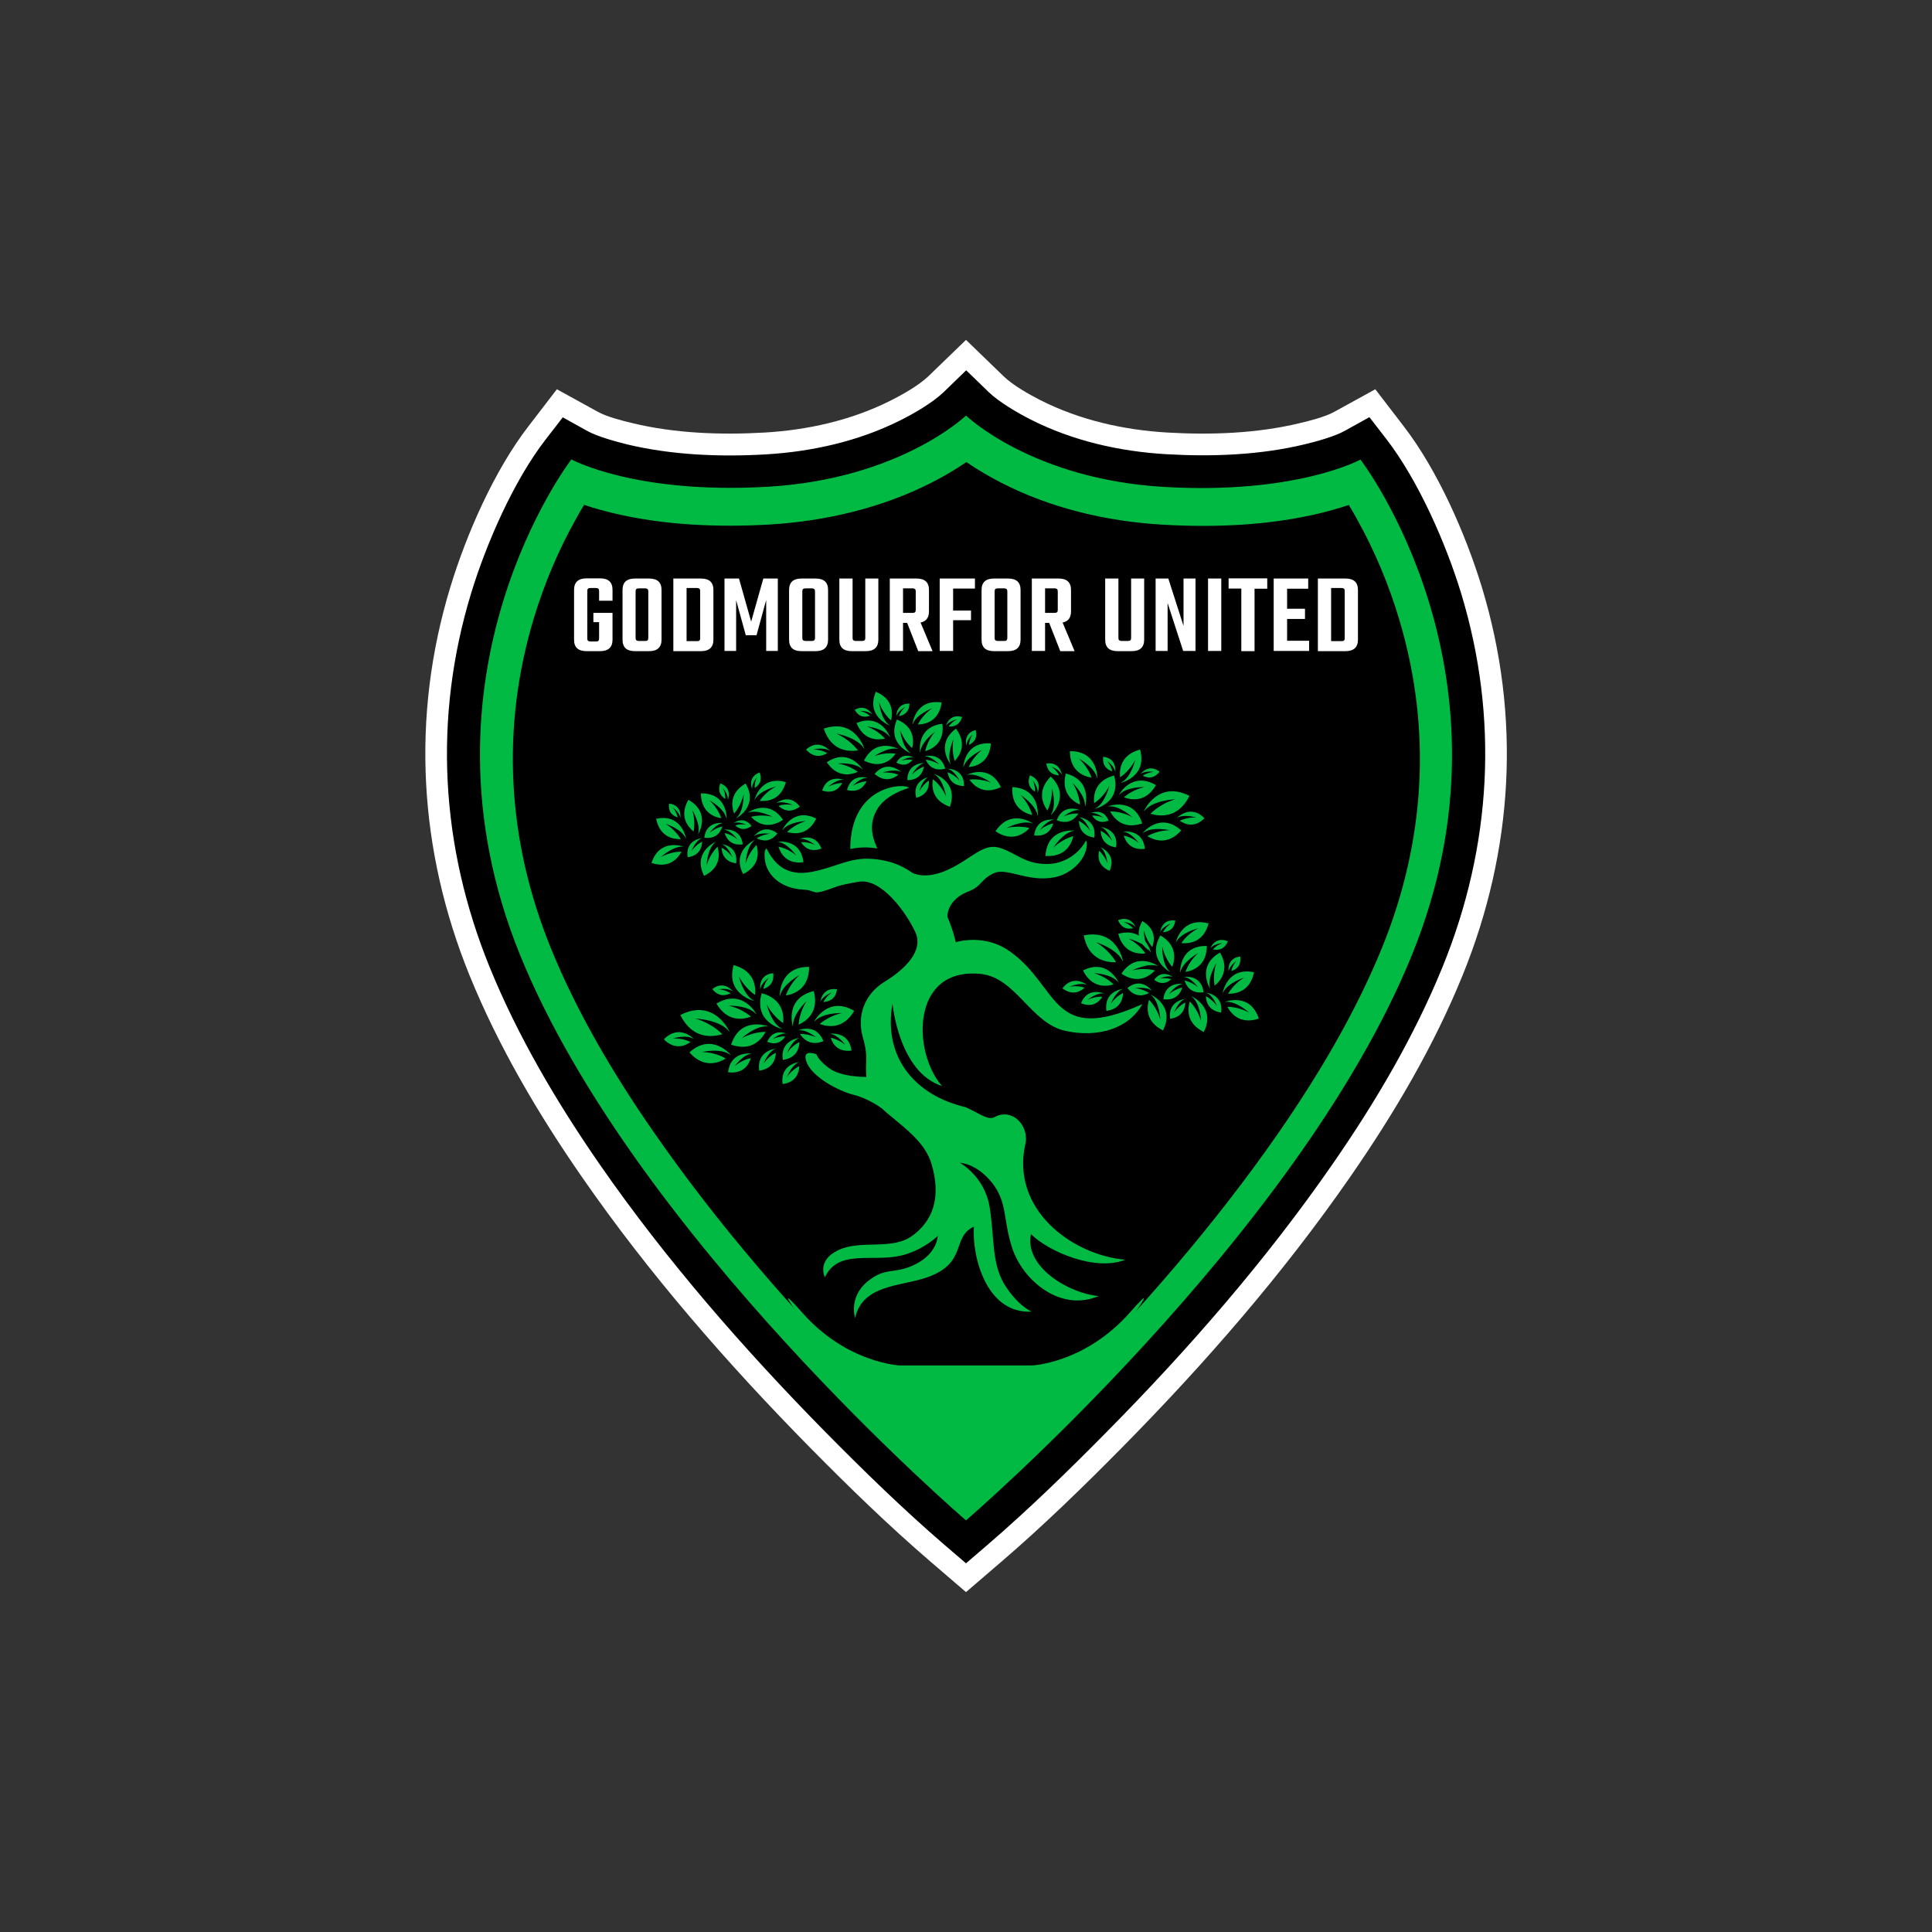
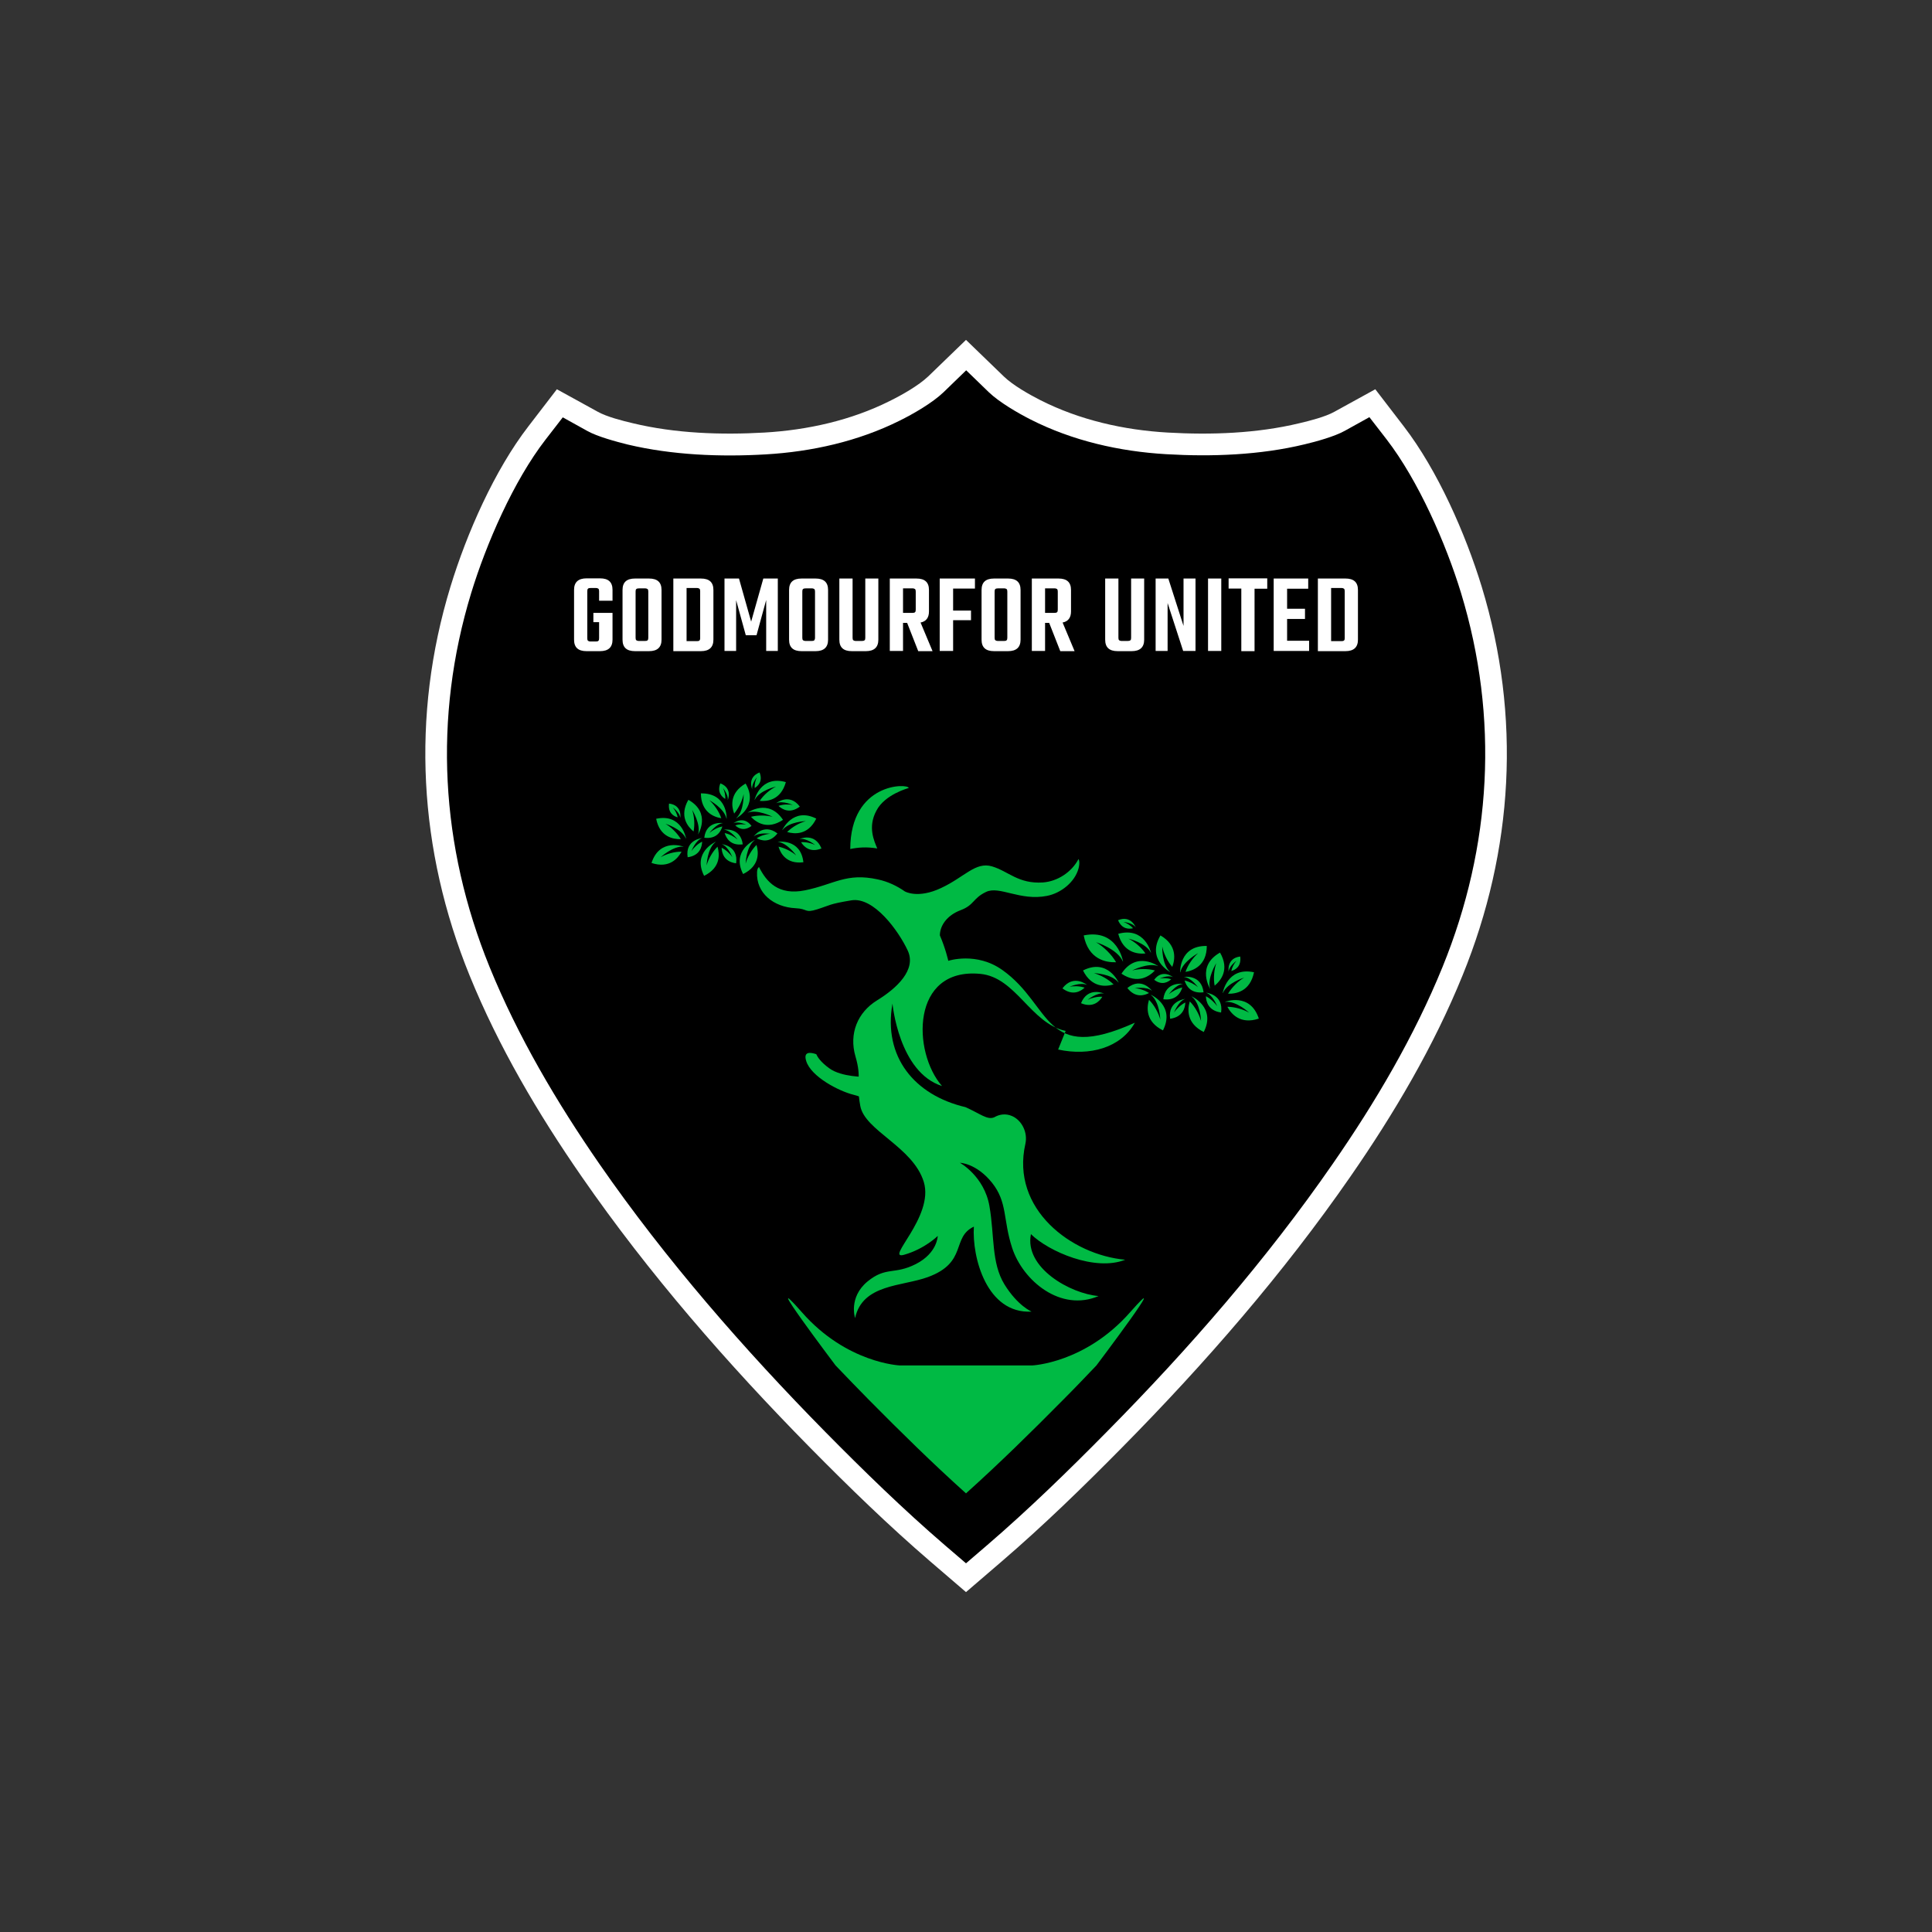
<svg xmlns="http://www.w3.org/2000/svg" xml:space="preserve" id="Layer_1" x="0" y="0" style="enable-background:new 0 0 1080 1080" version="1.0" viewBox="0 0 1080 1080">
  <rect x="0" y="0" width="1080" height="1080" fill="#333333" stroke="none" />
  <style>.st0{fill:#fff}.st0,.st1,.st2{fill-rule:evenodd;clip-rule:evenodd}.st2{fill:#00ba44}</style>
  <path d="M561.2 210.5c5.1 4.9 14.1 10 20.4 13.2 21.9 11.1 46.6 16.7 71.1 18.1 24.3 1.4 49.9.5 73.6-5.2 5.6-1.3 14.6-3.6 19.6-6.4l22.9-12.6 15.9 20.7c19 24.7 34.5 60 43.6 89.7 22.1 72.5 17.8 147.2-10.7 217.2-16.1 39.7-38.3 77.3-62.7 112.5-37.6 54.3-81.4 104.6-127.7 151.5-21.7 22-43.9 43.6-67.3 63.7L540 890l-19.8-17c-23.4-20.1-45.7-41.8-67.3-63.7-46.3-47-90.2-97.3-127.7-151.5-24.4-35.2-46.5-72.7-62.7-112.5-28.5-70.1-32.8-144.9-10.7-217.3 9.1-29.8 24.6-65.1 43.6-89.7l15.9-20.7 22.9 12.6c5 2.8 14 5.1 19.6 6.4 23.7 5.7 49.3 6.6 73.6 5.2 24-1.4 48.3-6.8 69.9-17.6 6.9-3.4 16.1-8.6 21.6-13.8L540 190l21.2 20.5z" class="st0" />
  <path d="M552.7 219.2c5.8 5.6 16.3 11.7 23.4 15.3 23.4 11.9 49.8 17.9 75.9 19.4 25.4 1.5 52.4.5 77.2-5.5 6.4-1.5 16.9-4.4 22.6-7.6l13.7-7.6 9.6 12.4c17.8 23.1 33.2 58.3 41.6 85.8 21.3 69.9 17.2 141.5-10.3 209.1-15.8 38.8-37.6 75.8-61.4 110.1-37 53.5-80.7 103.7-126.4 149.9-21.2 21.5-43.7 43.4-66.6 63.1l-12 10.3-11.9-10.2c-22.9-19.7-45.4-41.6-66.6-63.1-45.6-46.3-89.4-96.5-126.4-149.9-23.8-34.4-45.6-71.3-61.4-110.1-27.5-67.6-31.6-139.3-10.3-209.1 8.4-27.5 23.7-62.7 41.6-85.8l9.6-12.4 13.7 7.6c5.7 3.2 16.2 6 22.6 7.6 24.8 5.9 51.8 7 77.2 5.5 25.7-1.5 51.6-7.3 74.7-18.8 7.7-3.8 18.3-9.9 24.6-15.9l12.7-12.3 12.6 12.2z" class="st1" />
-   <path d="M540 232.3s-36.8 35.5-110.9 39.8c-74.1 4.3-109.7-15.3-109.7-15.3s-92.4 120.1-28.7 277C354.4 690.6 540 849.9 540 849.9s185.6-159.3 249.3-316.1C853 377 760.5 256.9 760.5 256.9s-35.5 19.6-109.7 15.3c-74-4.3-110.8-39.9-110.8-39.9z" class="st2" />
  <path d="M540.2 258.3c-6.4 4.4-13.4 8.4-19.5 11.5-27.9 14.2-59.2 21.5-90.3 23.4-29 1.7-59.4.4-87.8-6.4-4.9-1.2-10.6-2.7-16.1-4.6-1.6 2.7-3.2 5.4-4.6 8-9.7 17.3-17.5 35.8-23.3 54.8-18.8 61.8-15.1 124.8 9.2 184.7 14.7 36.3 35.3 71 57.6 103.1 35.8 51.7 78.2 100.3 122.3 145 16.8 17 34.5 34.4 52.5 50.5 18-16.2 35.7-33.5 52.5-50.5 44.1-44.8 86.5-93.3 122.3-145 22.2-32.1 42.8-66.8 57.6-103.1 24.2-59.6 28-122.4 9.4-184-5.7-19-13.5-37.6-23.1-54.9-1.5-2.8-3.2-5.7-4.9-8.5-5.5 1.8-11.2 3.4-16.1 4.6-28.3 6.8-58.8 8.1-87.8 6.4-31.2-1.8-62.4-9.1-90.3-23.4-6.2-3.2-13.2-7.2-19.6-11.6z" class="st1" />
  <path d="M503.1 763.3h73.8s29.7-1.2 54.8-29.7c25.1-28.5-18.8 29.7-18.8 29.7-6.2 6.5-12.4 13-18.7 19.3-17.4 17.6-35.6 35.5-54.2 52.2-18.6-16.7-36.8-34.6-54.2-52.2-6.3-6.4-12.5-12.8-18.7-19.3 0 0-43.9-58.2-18.8-29.7 25 28.5 54.8 29.7 54.8 29.7z" class="st2" />
-   <path d="M595.7 576.3c-19.6-4.2-27.7-30-47.7-31.9-38.9-3.7-38 43.8-21.4 62.7-24.2-7.7-27.7-46.1-27.7-46.1-5.3 29.8 12.3 51.2 40.8 57.9 8.1 3.6 12.2 7.3 16 5.7l1.2-.6c1.7-.8 5.1-1.8 8.9-.1 5.4 2.4 8.8 9.1 7.4 15.5-8.3 36.5 25.8 62.1 55.8 64.8-16.7 6.7-42.7-4.5-52.7-14.3-3.8 18.8 22.1 33.3 37.8 34.6-21.2 9.1-42.3-8.6-48.3-26.9-5.2-15.9-2.5-25.5-11.3-36.5-8.8-10.9-17.9-11.1-17.9-11.1s13.6 7.5 16.5 24.2c2.9 16.7 1 31.7 8.4 43.8 7.5 12.1 15.2 15.2 15.2 15.2-25.2 1.4-33.4-30.5-32.3-47.5-12.7 6-3.3 20-25.7 28.2-14.5 5.3-36.5 3.8-40.7 22.9 0 0-3.8-11.5 6.9-20.4 10.5-8.6 14.9-3.6 27.1-9.8 12.1-6.2 12.2-15.7 12.2-15.7s-7.2 7.2-18.7 10.5c-16.9 4.9-36.6-3.9-44.4 12.6 0 0-4.8-9.4 7.6-15.2 12.4-5.9 29.7.2 41-7.8s16.9-21.1 10.9-40.7c-6-19.6-33-28.6-35.5-42.5-2.5-13.8 1-15-2.7-27.7s1.2-24.6 12.1-31.3c10.9-6.7 22.2-17.1 17.1-27.9-5.1-10.9-18.9-30.1-31.5-28-12.7 2.1-11.7 2.7-19 5-7.3 2.3-5.1-.3-12.2-.6-12.2-.6-22.1-8.4-21.5-20.2.1-2.4 1.1-2.8 1.1-2.8 4.2 8.3 10.8 16 25.7 13 16.3-3.3 23-10 40.7-6.1 5.7 1.2 10.8 3.7 15.1 6.7 0 0 7.2 4.3 20.3-1.9 13.1-6.1 19.2-14.8 28.4-12.1 9.2 2.7 14.7 9.9 28.5 9 8.2-.6 16.1-5.8 19.9-13.1 0 0 1 1.5 0 5.3-2.1 7.7-9.9 13.8-17.6 15.3-15.1 3-26.6-5.8-34.1-2.2-7.5 3.6-6.5 7.3-14.2 10.2-7.7 2.9-11.6 8.7-11.6 14.1 3.2 7.4 4.7 14.2 4.7 14.2s15.8-5.2 30.3 5.2c27.9 19.8 22.6 52.6 74 29.4-7.9 14.1-25.3 18.8-42.9 15zM508 440.5c-.4-2.7-32.6-3.1-32.7 34.1 4.4-.9 9.1-1.3 15.1-.3-1.8-4.3-5.4-12-.5-21.1 4.7-9.2 18.1-12.7 18.1-12.7z" class="st2" />
+   <path d="M595.7 576.3c-19.6-4.2-27.7-30-47.7-31.9-38.9-3.7-38 43.8-21.4 62.7-24.2-7.7-27.7-46.1-27.7-46.1-5.3 29.8 12.3 51.2 40.8 57.9 8.1 3.6 12.2 7.3 16 5.7l1.2-.6c1.7-.8 5.1-1.8 8.9-.1 5.4 2.4 8.8 9.1 7.4 15.5-8.3 36.5 25.8 62.1 55.8 64.8-16.7 6.7-42.7-4.5-52.7-14.3-3.8 18.8 22.1 33.3 37.8 34.6-21.2 9.1-42.3-8.6-48.3-26.9-5.2-15.9-2.5-25.5-11.3-36.5-8.8-10.9-17.9-11.1-17.9-11.1s13.6 7.5 16.5 24.2c2.9 16.7 1 31.7 8.4 43.8 7.5 12.1 15.2 15.2 15.2 15.2-25.2 1.4-33.4-30.5-32.3-47.5-12.7 6-3.3 20-25.7 28.2-14.5 5.3-36.5 3.8-40.7 22.9 0 0-3.8-11.5 6.9-20.4 10.5-8.6 14.9-3.6 27.1-9.8 12.1-6.2 12.2-15.7 12.2-15.7s-7.2 7.2-18.7 10.5s16.9-21.1 10.9-40.7c-6-19.6-33-28.6-35.5-42.5-2.5-13.8 1-15-2.7-27.7s1.2-24.6 12.1-31.3c10.9-6.7 22.2-17.1 17.1-27.9-5.1-10.9-18.9-30.1-31.5-28-12.7 2.1-11.7 2.7-19 5-7.3 2.3-5.1-.3-12.2-.6-12.2-.6-22.1-8.4-21.5-20.2.1-2.4 1.1-2.8 1.1-2.8 4.2 8.3 10.8 16 25.7 13 16.3-3.3 23-10 40.7-6.1 5.7 1.2 10.8 3.7 15.1 6.7 0 0 7.2 4.3 20.3-1.9 13.1-6.1 19.2-14.8 28.4-12.1 9.2 2.7 14.7 9.9 28.5 9 8.2-.6 16.1-5.8 19.9-13.1 0 0 1 1.5 0 5.3-2.1 7.7-9.9 13.8-17.6 15.3-15.1 3-26.6-5.8-34.1-2.2-7.5 3.6-6.5 7.3-14.2 10.2-7.7 2.9-11.6 8.7-11.6 14.1 3.2 7.4 4.7 14.2 4.7 14.2s15.8-5.2 30.3 5.2c27.9 19.8 22.6 52.6 74 29.4-7.9 14.1-25.3 18.8-42.9 15zM508 440.5c-.4-2.7-32.6-3.1-32.7 34.1 4.4-.9 9.1-1.3 15.1-.3-1.8-4.3-5.4-12-.5-21.1 4.7-9.2 18.1-12.7 18.1-12.7z" class="st2" />
  <path d="M484.2 602h.7c17.9.2 7.9 17.5 7.9 17.5s-7.2-5.4-15.6-7.5c-8.5-2.1-23.8-10.2-26.5-18.8-1.8-5.6 2.4-5 5.6-3.9.6 1.4 2.4 4.4 7.3 7.9 6.8 5 20.2 4.8 20.6 4.8z" class="st2" />
  <path d="M342.4 335.8h-7.5v-5.3c0-.7-.1-1.1-.4-1.4-.3-.2-.7-.4-1.4-.4h-3c-.7 0-1.2.1-1.4.4-.3.2-.4.7-.4 1.4v26.3c0 .7.1 1.1.4 1.4.3.2.7.4 1.4.4h3c.7 0 1.2-.1 1.4-.4.3-.2.4-.7.4-1.4v-9h-3.2v-5.2h10.7v15c0 4.2-2.3 6.4-7 6.4h-7.5c-4.7 0-7-2.1-7-6.4v-27.9c0-4.2 2.3-6.4 7-6.4h7.5c4.7 0 7 2.1 7 6.4v6.1zm12.6-12.4h7.8c4.7 0 7 2.1 7 6.4v27.8c0 4.2-2.3 6.4-7 6.4H355c-4.7 0-7-2.1-7-6.4v-27.8c0-4.3 2.3-6.4 7-6.4zm7.4 33.1v-25.8c0-.7-.1-1.1-.4-1.4-.3-.2-.7-.4-1.4-.4h-3.4c-.7 0-1.2.1-1.5.4-.3.2-.4.7-.4 1.4v25.8c0 .7.1 1.1.4 1.4.3.2.7.4 1.5.4h3.4c.7 0 1.2-.1 1.4-.4.3-.3.4-.7.4-1.4zm14-33.1h15.4c4.7 0 7 2.1 7 6.4v27.8c0 4.2-2.3 6.4-7 6.4h-15.4v-40.6zm15 33.4v-26.3c0-.7-.1-1.1-.4-1.4-.3-.2-.7-.4-1.4-.4h-5.8v29.7h5.8c.7 0 1.2-.1 1.4-.4.2-.1.4-.6.4-1.2zm20.2 7.1H405v-40.5h8.1l6.8 24.1 6.8-24.1h8.1v40.5h-6.5v-28.5l-5.4 19.7h-6l-5.4-19.6v28.4h.1zm36.5-40.5h7.8c4.7 0 7 2.1 7 6.4v27.8c0 4.2-2.3 6.4-7 6.4h-7.8c-4.7 0-7-2.1-7-6.4v-27.8c0-4.3 2.3-6.4 7-6.4zm7.5 33.1v-25.8c0-.7-.1-1.1-.4-1.4-.3-.2-.7-.4-1.4-.4h-3.4c-.7 0-1.2.1-1.5.4-.3.2-.4.7-.4 1.4v25.8c0 .7.1 1.1.4 1.4.3.2.7.4 1.5.4h3.4c.7 0 1.2-.1 1.4-.4.2-.3.4-.7.4-1.4zm28-33.1h7.4v34.2c0 4.2-2.3 6.4-7 6.4h-7.8c-4.7 0-7-2.1-7-6.4v-34.2h7.4v33.1c0 .7.1 1.1.4 1.4.3.2.7.4 1.4.4h3.4c.7 0 1.2-.1 1.5-.4.3-.2.4-.7.4-1.4v-33.1h-.1zm21.2 24.7v15.8h-7.4v-40.5h14.9c4.7 0 7 2.1 7 6.4v12c0 3.5-1.6 5.6-4.7 6.2l6.7 16h-8l-6.2-15.8h-2.3v-.1zm0-19.1v13.6h5.3c.7 0 1.2-.1 1.4-.4.3-.2.4-.7.4-1.4v-10.1c0-.7-.1-1.1-.4-1.4-.3-.2-.7-.4-1.4-.4h-5.3v.1zm40.2 0h-12.2v12.3h10v5.4h-10v17.2h-7.5v-40.5H545v5.6zm10.7-5.6h7.8c4.7 0 7 2.1 7 6.4v27.8c0 4.2-2.3 6.4-7 6.4h-7.8c-4.7 0-7-2.1-7-6.4v-27.8c0-4.3 2.3-6.4 7-6.4zm7.4 33.1v-25.8c0-.7-.1-1.1-.4-1.4-.3-.2-.7-.4-1.4-.4h-3.4c-.7 0-1.2.1-1.5.4-.3.2-.4.7-.4 1.4v25.8c0 .7.1 1.1.4 1.4.3.2.7.4 1.5.4h3.4c.7 0 1.2-.1 1.4-.4.3-.3.4-.7.4-1.4zm21.1-8.4v15.8h-7.4v-40.5h14.9c4.7 0 7 2.1 7 6.4v12c0 3.5-1.6 5.6-4.7 6.2l6.7 16h-8l-6.2-15.8h-2.3v-.1zm0-19.1v13.6h5.3c.7 0 1.2-.1 1.4-.4.3-.2.4-.7.4-1.4v-10.1c0-.7-.1-1.1-.4-1.4-.3-.2-.7-.4-1.4-.4h-5.3v.1zm48-5.6h7.4v34.2c0 4.2-2.3 6.4-7 6.4h-7.8c-4.7 0-7-2.1-7-6.4v-34.2h7.4v33.1c0 .7.1 1.1.4 1.4.3.2.7.4 1.4.4h3.4c.7 0 1.2-.1 1.5-.4.3-.2.4-.7.4-1.4v-33.1h-.1zm29.4 0h6.7v40.5h-6.9l-8.7-26.8v26.8H646v-40.5h7.1l8.5 26.5v-26.5zm13.7 0h7.4v40.5h-7.4v-40.5zm33.1 0v5.7h-7.1V364h-7.4v-35h-7.1v-5.7h21.6v.1zm11.1 34.8h12.3v5.7H712v-40.5h19.3v5.7h-11.8v11.2h10v5.7h-10v12.2zm17.2-34.8h15.4c4.7 0 7 2.1 7 6.4v27.8c0 4.2-2.3 6.4-7 6.4h-15.4v-40.6zm15 33.4v-26.3c0-.7-.1-1.1-.4-1.4-.3-.2-.7-.4-1.4-.4h-5.8v29.7h5.8c.7 0 1.2-.1 1.4-.4.3-.1.4-.6.4-1.2z" class="st0" />
  <path d="M383.5 468.7h-.1c-2.3-5.4-11.4-8.2-11.4-8.2 3.1 1.8 6.6 5.2 8.6 8.6-4.2.1-11.8-1.2-13.8-11.4 14.4-3.1 16.7 11 16.7 11zM390.2 466.5c1.8-5.7-3.3-13.8-3.3-13.8 1.2 3.4 1.6 8.3.8 12.1-3.3-2.7-8.1-8.6-2.9-17.7 13 7.3 5.4 19.4 5.4 19.4zM382.2 473.3v.1-.1c-5.9-.6-12.9 5.9-12.9 5.9 3.1-1.8 7.8-3.2 11.7-3.1-2 3.7-6.9 9.6-16.8 6.3 4.6-14.2 18-9.1 18-9.1zM392.4 468.5c-3.7 1.4-5.9 7.3-5.9 7.3 1.3-2 3.7-4.2 6-5.3-.1 2.8-1.2 7.8-8.1 8.7-1.5-9.8 8-10.7 8-10.7zM400 470.6v.1c-4.7 3.6-5 13.1-5 13.1.9-3.5 3.3-7.7 6.1-10.5 1.2 4.1 1.9 11.7-7.5 16.3-6.7-13.2 6.4-19 6.4-19zM380.3 457.2c-.3-3-4.2-5.8-4.2-5.8 1.2 1.4 2.4 3.5 2.7 5.5-2.1-.6-5.5-2.4-4.8-7.7 7.5.9 6.3 8 6.3 8zM403.5 471.9c3.7 1.4 5.9 7.3 5.9 7.3-1.3-2-3.7-4.2-6-5.3.1 2.8 1.2 7.8 8.1 8.7 1.4-9.8-8-10.7-8-10.7zM421.8 469.6v.1c-4.7 3.6-5 13.1-5 13.1.9-3.5 3.3-7.7 6.1-10.5 1.2 4.1 1.9 11.7-7.5 16.3-6.7-13.1 6.4-19 6.4-19zM404.2 460.1c-3.9.4-7.6 5.5-7.6 5.5 1.8-1.6 4.6-3.1 7.2-3.6-.8 2.7-3.2 7.2-10.1 6.3 1.1-9.7 10.5-8.2 10.5-8.2zM404.7 463.8c3.9.4 7.6 5.5 7.6 5.5-1.8-1.6-4.6-3.1-7.2-3.6.8 2.7 3.2 7.2 10.1 6.3-1.2-9.7-10.5-8.2-10.5-8.2zM406.2 457.6h-.1c-1.2-5.8-9.6-10.3-9.6-10.3 2.7 2.4 5.5 6.4 6.7 10.1-4.2-.7-11.3-3.4-11.4-13.9 15-.2 14.4 14.1 14.4 14.1zM411.6 457.4v-.1c4.4-3.9 4.1-13.4 4.1-13.4-.7 3.6-2.8 7.9-5.3 10.9-1.5-4-2.7-11.5 6.4-16.8 7.5 12.7-5.2 19.4-5.2 19.4zM406.8 447.3c.5-3-2.6-6.7-2.6-6.7.8 1.6 1.4 4 1.2 6-1.8-1.1-4.7-3.8-2.7-8.7 7.1 2.8 4.1 9.4 4.1 9.4zM410 460.2c2.7-1.3 7.1.8 7.1.8-1.8-.4-4.2-.3-6.1.4 1.6 1.5 4.8 3.5 9.1.3-4.5-6.1-10.1-1.5-10.1-1.5zM417.9 454.3c5.5-2.1 14 2.3 14 2.3-3.5-.9-8.3-1-12.1 0 2.9 3.1 9.1 7.5 17.9 1.7-8.2-12.3-19.8-4-19.8-4zM421.8 447.1h.1c2.6-5.3 11.9-7.4 11.9-7.4-3.3 1.6-7 4.7-9.1 8 4.2.4 11.8-.4 14.6-10.5-14.3-4-17.5 9.9-17.5 9.9zM420.5 441.2c-.5-3 2.6-6.7 2.6-6.7-.8 1.6-1.4 4-1.2 6 1.8-1.1 4.7-3.8 2.7-8.7-7.1 2.8-4.1 9.4-4.1 9.4zM433.9 449c3.6-1.6 9.3 1 9.3 1-2.4-.5-5.6-.4-8 .5 2 1.9 6.3 4.6 11.9.4-5.9-7.9-13.2-1.9-13.2-1.9zM437.3 464h.1c3.6-4.7 13.1-5 13.1-5-3.5.9-7.7 3.3-10.5 6.1 4.1 1.2 11.7 1.9 16.3-7.5-13.1-6.6-19 6.4-19 6.4zM421.3 467.6c3-2.5 9.3-1.5 9.3-1.5-2.4.1-5.5 1.1-7.6 2.5 2.5 1.3 7.3 2.8 11.6-2.7-7.8-6-13.3 1.7-13.3 1.7zM434.7 470.6c5.4.5 10.4 7.6 10.4 7.6-2.5-2.2-6.4-4.2-9.9-4.9 1.1 3.7 4.4 9.9 13.9 8.7-1.5-13.5-14.4-11.4-14.4-11.4zM446.9 469c3.9-.7 8.8 3.4 8.8 3.4-2.1-1.1-5.3-1.8-7.9-1.6 1.5 2.4 4.9 6.1 11.4 3.5-3.7-9.2-12.3-5.3-12.3-5.3zM683.5 555.1h.1c2.4-5.7 11.9-8.6 11.9-8.6-3.3 1.9-6.9 5.4-9 9 4.4.1 12.3-1.2 14.5-12-15.1-3.2-17.5 11.6-17.5 11.6zM676.5 552.8c-1.9-5.9 3.4-14.4 3.4-14.4-1.2 3.6-1.7 8.6-.9 12.6 3.4-2.8 8.5-9 3-18.5-13.5 7.6-5.5 20.3-5.5 20.3zM684.9 560v.1c6.1-.8 13.4 6 13.4 6-3.3-1.9-8.2-3.3-12.2-3.3 2.1 3.9 7.2 10.1 17.6 6.6-4.9-14.8-18.8-9.4-18.8-9.4zM674.2 554.9c3.9 1.4 6.2 7.6 6.2 7.6-1.4-2.1-3.9-4.4-6.3-5.6.1 2.9 1.3 8.1 8.5 9.1 1.5-10.1-8.4-11.1-8.4-11.1zM666.2 557v.1c4.9 3.8 5.2 13.7 5.2 13.7-1-3.7-3.4-8.1-6.3-11-1.3 4.3-2 12.2 7.8 17.1 7-13.7-6.7-19.9-6.7-19.9zM686.8 543.1c.3-3.1 4.4-6 4.4-6-1.3 1.4-2.5 3.7-2.9 5.7 2.2-.6 5.7-2.5 5-8.1-7.7.9-6.5 8.4-6.5 8.4zM662.5 558.4c-3.9 1.4-6.2 7.6-6.2 7.6 1.4-2.1 3.9-4.4 6.3-5.6-.1 2.9-1.3 8.1-8.5 9.1-1.4-10.1 8.4-11.1 8.4-11.1zM643.4 556.1v.1c4.9 3.8 5.2 13.7 5.2 13.7-1-3.7-3.4-8.1-6.3-11-1.3 4.3-2 12.2 7.8 17.1 7-13.8-6.7-19.9-6.7-19.9zM661.8 546.1c4.1.4 7.9 5.8 7.9 5.8-1.9-1.7-4.9-3.2-7.5-3.8.8 2.8 3.3 7.5 10.6 6.6-1.2-10.2-11-8.6-11-8.6zM661.3 550c-4.1.4-7.9 5.8-7.9 5.8 1.9-1.7 4.9-3.2 7.5-3.8-.8 2.8-3.3 7.5-10.6 6.6 1.2-10.2 11-8.6 11-8.6zM659.7 543.5h.1c1.3-6 10-10.7 10-10.7-2.9 2.5-5.8 6.6-7.1 10.5 4.4-.7 11.9-3.6 11.9-14.5-15.5-.3-14.9 14.7-14.9 14.7zM654 543.3v-.1c-4.6-4.1-4.3-14.1-4.3-14.1.7 3.7 2.9 8.3 5.6 11.4 1.6-4.2 2.8-12.1-6.6-17.6-7.9 13.4 5.3 20.4 5.3 20.4zM655.7 546.2c-2.9-1.3-7.4.8-7.4.8 1.9-.4 4.4-.3 6.4.4-1.6 1.5-5.1 3.7-9.5.3 4.6-6.3 10.5-1.5 10.5-1.5zM647.5 540.1c-5.8-2.2-14.6 2.4-14.6 2.4 3.7-1 8.7-1.1 12.7 0-3 3.2-9.6 7.9-18.7 1.8 8.5-13 20.6-4.2 20.6-4.2zM643.4 532.5h-.1c-2.8-5.5-12.5-7.8-12.5-7.8 3.4 1.7 7.3 4.9 9.5 8.3-4.4.4-12.4-.4-15.2-11 14.9-4.1 18.3 10.5 18.3 10.5zM634.9 518.4c-1.8-2.6-6.8-3-6.8-3 1.8.6 4 2 5.3 3.5-2.2.5-6.2.7-8.4-4.5 7.2-3 9.9 4 9.9 4zM607.7 550.6c-3.8-1.7-9.8 1-9.8 1 2.5-.5 5.8-.4 8.4.5-2.1 2-6.6 4.8-12.4.4 6.2-8.2 13.8-1.9 13.8-1.9zM625.3 549.2h-.1c-3.8-4.9-13.7-5.2-13.7-5.2 3.7 1 8.1 3.4 11 6.3-4.3 1.3-12.2 2-17.1-7.8 13.8-7 19.9 6.7 19.9 6.7zM644 553.9c-3.2-2.6-9.7-1.5-9.7-1.5 2.5.1 5.7 1.2 8 2.7-2.6 1.4-7.7 2.9-12.1-2.8 8-6.5 13.8 1.6 13.8 1.6zM617.2 555.4c-4.1-.7-9.2 3.5-9.2 3.5 2.2-1.1 5.5-1.9 8.2-1.7-1.5 2.5-5.2 6.4-11.9 3.6 3.8-9.5 12.9-5.4 12.9-5.4zM627.8 537.5h-.1c-3-7.1-15-10.8-15-10.8 4.1 2.4 8.7 6.8 11.2 11.2-5.6.2-15.5-1.5-18.1-15 19-3.9 22 14.6 22 14.6z" class="st2" />
-   <path d="M643 531.7c-3.8-3.5-3.5-11.7-3.5-11.7.6 3.1 2.4 6.8 4.6 9.4 1.3-3.4 2.3-9.9-5.5-14.5-6.5 11 4.4 16.8 4.4 16.8zM648.6 521c1.1-2.9 5.8-4.7 5.8-4.7-1.6 1.1-3.3 2.9-4.3 4.8 2.2-.1 6.2-1 6.9-6.5-7.7-1.1-8.4 6.4-8.4 6.4zM657.3 526.7h.1c2.8-5.5 12.5-7.8 12.5-7.8-3.4 1.7-7.3 4.9-9.5 8.3 4.4.4 12.4-.4 15.2-11-15-4-18.3 10.5-18.3 10.5zM676.5 530.2c1.8-2.6 6.8-3 6.8-3-1.8.6-4 2-5.3 3.5 2.2.5 6.2.7 8.4-4.5-7.2-3.1-9.9 4-9.9 4zM627.7 552.8c-4.2 1.6-6.8 8.4-6.8 8.4 1.5-2.3 4.2-4.8 6.9-6.1-.1 3.2-1.4 8.9-9.3 10-1.6-11.2 9.2-12.3 9.2-12.3zM580.1 456h-.1c-.9-6.2-9.5-11.6-9.5-11.6 2.7 2.7 5.4 7.1 6.5 11.2-4.4-1-11.8-4.4-11.1-15.6 15.8.8 14.2 16 14.2 16zM587.6 455.5l-.1-.1c3.4-5.2.5-15 .5-15 .3 3.9-.6 8.9-2.5 12.7-2.6-3.7-6-11.1 1.9-19 11.4 11 .2 21.4.2 21.4zM577.5 460.4c-5.9-2.3-14.9 2.5-14.9 2.5 3.7-1 8.9-1.1 12.9 0-3.1 3.3-9.7 8-19 1.8 8.6-13.2 21-4.3 21-4.3zM589.3 458.2c-4.2.4-8.1 5.9-8.1 5.9 1.9-1.7 4.9-3.3 7.6-3.8-.9 2.9-3.4 7.6-10.7 6.7 1.2-10.4 11.2-8.8 11.2-8.8zM600.4 464.3v.1c-6.2.9-11.6 9.5-11.6 9.5 2.7-2.7 7.1-5.4 11.2-6.5-1 4.4-4.4 11.8-15.6 11.1.9-15.8 16-14.2 16-14.2zM580 443.3c.5-3.2-2.7-7.1-2.7-7.1.9 1.7 1.4 4.3 1.3 6.4-1.9-1.2-5-4-2.8-9.2 7.4 2.9 4.2 9.9 4.2 9.9zM603.7 452.9c-4.1-.7-9.3 3.6-9.3 3.6 2.3-1.2 5.6-1.9 8.4-1.7-1.6 2.6-5.3 6.5-12.1 3.7 3.8-9.8 13-5.6 13-5.6zM603.2 456.8c3.9 1.5 6.3 7.8 6.3 7.8-1.4-2.1-3.9-4.5-6.4-5.7.1 3 1.3 8.3 8.6 9.3 1.6-10.4-8.5-11.4-8.5-11.4zM606.6 450.8h-.1c.4-6.3-7-13.2-7-13.2 2.2 3.2 3.9 8.1 4.2 12.2-4.1-1.9-10.7-6.6-7.9-17.4 15.2 3.9 10.8 18.4 10.8 18.4zM612.2 452.1v-.1c5.6-2.8 7.9-12.7 7.9-12.7-1.7 3.5-5 7.4-8.5 9.7-.4-4.5.4-12.6 11.2-15.5 4.2 15.2-10.6 18.6-10.6 18.6zM609.8 454.5c3.2-.5 7.1 2.7 7.1 2.7-1.7-.9-4.3-1.4-6.4-1.3 1.2 1.9 4 5 9.2 2.8-2.9-7.4-9.9-4.2-9.9-4.2zM619.5 450.7v.1c6.2-.8 13.6 6.1 13.6 6.1-3.3-1.9-8.3-3.4-12.5-3.3 2.1 4 7.3 10.3 17.9 6.7-4.8-15-19-9.6-19-9.6zM625.5 444.3h.1c4.2-4.7 14.3-4.3 14.3-4.3-3.8.7-8.5 2.9-11.6 5.7 4.2 1.6 12.3 2.9 17.9-6.8-13.6-8-20.7 5.4-20.7 5.4zM637.5 432.7c2.5-2 7.5-1.2 7.5-1.2-2 .1-4.4.9-6.2 2.1 2 1.1 5.9 2.3 9.4-2.2-6.2-4.9-10.7 1.3-10.7 1.3zM638.9 465.5l.1.1c5-3.8 14.9-1.5 14.9-1.5-3.9 0-8.9 1.2-12.5 3.3 3.8 2.4 11.5 5.2 18.9-3.2-11.8-10.6-21.4 1.3-21.4 1.3zM615.4 462.3c3.9 1.5 6.3 7.8 6.3 7.8-1.4-2.1-3.9-4.5-6.4-5.7.1 3 1.3 8.3 8.6 9.3 1.6-10.4-8.5-11.4-8.5-11.4zM615.1 473.6c3.4 2.4 4 9.1 4 9.1-.8-2.4-2.6-5.3-4.7-7.1-.7 2.9-.9 8.3 5.9 11.2 4.2-9.6-5.2-13.2-5.2-13.2zM639.5 453.3l.1.1c4.8-6.2 17.5-6.6 17.5-6.6-4.7 1.2-10.3 4.4-14 8.1 5.4 1.6 15.6 2.6 21.8-10-17.6-9-25.4 8.4-25.4 8.4zM626.7 437.6v-.1c5.6-2.8 7.9-12.7 7.9-12.7-1.7 3.5-5 7.4-8.5 9.7-.4-4.5.4-12.6 11.2-15.5 4.2 15.1-10.6 18.6-10.6 18.6zM623.4 431.6c-.3-3.2-4.5-6.2-4.5-6.2 1.3 1.5 2.5 3.8 2.9 5.8-2.2-.7-5.8-2.6-5.1-8.2 8 1 6.7 8.6 6.7 8.6zM613.4 435h-.1c-1.3-6.2-10.3-11-10.3-11 2.9 2.5 5.9 6.8 7.2 10.7-4.5-.7-12.1-3.6-12.1-14.8 15.8-.1 15.3 15.1 15.3 15.1zM593.6 433.3c-1.1-3-5.9-4.8-5.9-4.8 1.6 1.1 3.4 3 4.3 4.9-2.3-.1-6.3-1-7.1-6.6 7.9-1.2 8.7 6.5 8.7 6.5zM627.8 464.9c4.6.4 8.8 6.4 8.8 6.4-2.1-1.9-5.4-3.6-8.4-4.2.9 3.1 3.7 8.4 11.8 7.4-1.2-11.4-12.2-9.6-12.2-9.6zM657.8 457.3c3.9-2.5 10.9-.3 10.9-.3-2.8-.2-6.5.5-9.2 1.8 2.7 1.9 8.1 4.3 13.8-1.4-7.9-8.2-15.5-.1-15.5-.1zM538.5 428.8h.1c1.6-5.7 10.4-9.6 10.4-9.6-2.9 2.2-6 6-7.5 9.6 4.3-.4 11.6-2.6 12.4-13.2-14.9-1.2-15.4 13.2-15.4 13.2zM531.5 427.4c-2.5-5.5 1.5-14.2 1.5-14.2-.7 3.6-.6 8.4.7 12.2 2.9-3.1 7-9.6.7-18.1-12 8.9-2.9 20.1-2.9 20.1zM540.4 433.2c5.8-1.4 13.6 4.3 13.6 4.3-3.4-1.4-8.2-2.2-12.1-1.7 2.5 3.5 8.1 8.8 17.6 4.2-6.4-13.5-19.1-6.8-19.1-6.8zM529.6 429.7c3.9.9 6.8 6.6 6.8 6.6-1.6-1.8-4.2-3.7-6.7-4.6.4 2.8 2.2 7.6 9.2 7.7.2-10-9.3-9.7-9.3-9.7zM522.3 432.7v.1c5.1 3 6.6 12.5 6.6 12.5-1.4-3.4-4.2-7.3-7.4-9.7-.7 4.2-.5 11.9 9.5 15.4 5-14.1-8.7-18.3-8.7-18.3zM540.2 416.9c-.1-3 3.5-6.3 3.5-6.3-1 1.5-1.9 3.8-2.1 5.8 2-.9 5.2-3.1 3.8-8.3-7.2 1.8-5.2 8.8-5.2 8.8zM518.9 434.4c-3.5 1.8-5 8-5 8 1.1-2.2 3.2-4.6 5.3-6.1.3 2.8-.3 7.9-7 9.7-2.6-9.5 6.7-11.6 6.7-11.6zM516.8 422.8c4-.1 8.3 4.6 8.3 4.6-2-1.4-5-2.5-7.6-2.7 1.1 2.6 4.1 6.8 10.9 5-2.5-9.6-11.6-6.9-11.6-6.9zM516.7 426.5c-3.9.9-6.9 6.5-6.9 6.5 1.6-1.8 4.3-3.7 6.7-4.5-.5 2.8-2.3 7.6-9.3 7.6 0-9.9 9.5-9.6 9.5-9.6zM514.3 420.5h.1c.5-5.9 8.3-11.5 8.3-11.5-2.4 2.7-4.7 7-5.5 10.9 4.1-1.2 10.9-4.8 9.6-15.3-14.7 1.7-12.5 15.9-12.5 15.9zM509 421v-.1c-4.9-3.4-5.8-12.9-5.8-12.9 1.1 3.5 3.7 7.6 6.7 10.2 1-4.2 1.3-11.9-8.5-16-5.9 13.7 7.6 18.8 7.6 18.8zM510.9 423.6c-2.9-.9-7 1.6-7 1.6 1.7-.6 4.2-.8 6.2-.4-1.4 1.7-4.4 4.1-9 1.5 3.6-6.6 9.8-2.7 9.8-2.7zM502.3 418.7c-5.8-1.5-13.7 4.1-13.7 4.1 3.4-1.4 8.2-2.1 12.1-1.5-2.5 3.5-8.2 8.7-17.7 3.9 6.7-13.4 19.3-6.5 19.3-6.5zM497.5 412h-.1c-3.3-4.9-12.8-5.9-12.8-5.9 3.5 1.2 7.5 3.8 10.1 6.8-4.2.9-11.9 1.1-15.9-8.7 13.7-5.8 18.7 7.8 18.7 7.8zM487.7 399.5c-2-2.2-6.9-2.1-6.9-2.1 1.8.4 4 1.4 5.5 2.7-2 .8-5.9 1.4-8.5-3.3 6.5-3.7 9.9 2.7 9.9 2.7zM464 419.8c-3.2-2.3-9.4-.9-9.4-.9 2.4 0 5.6.8 7.8 2.1-2.4 1.5-7.2 3.3-11.8-2 7.3-6.6 13.4.8 13.4.8zM482.2 430.1h-.1c-4.2-4.2-13.8-3.3-13.8-3.3 3.6.5 8.1 2.3 11.2 4.7-3.9 1.7-11.4 3.4-17.3-5.4 12.5-8.4 20 4 20 4zM485 434.8c-4-.2-8.3 4.5-8.3 4.5 2-1.3 5.1-2.4 7.7-2.6-1.2 2.6-4.2 6.7-10.9 4.9 2.4-9.6 11.5-6.8 11.5-6.8zM483.2 418.6h-.1c-3.7-6.4-15.6-8.5-15.6-8.5 4.2 1.8 9.1 5.4 12.1 9.4-5.3.8-14.9.4-19.1-12.2 17.6-6 22.7 11.3 22.7 11.3zM497.2 405.5v-.1c-4.9-3.4-5.8-12.9-5.8-12.9 1.1 3.5 3.7 7.6 6.7 10.2 1-4.2 1.3-11.9-8.5-16-5.8 13.7 7.6 18.8 7.6 18.8zM501 400.4c.7-2.9 5-5.2 5-5.2-1.4 1.2-2.8 3.2-3.5 5.1 2.1-.3 5.8-1.7 5.9-7-7.5-.2-7.4 7.1-7.4 7.1zM510.1 404.8h.1c2-5.6 11-8.9 11-8.9-3.1 2-6.4 5.6-8.1 9.1 4.3-.1 11.8-1.8 13.3-12.3-14.9-2.2-16.3 12.1-16.3 12.1zM528.8 405.8c1.4-2.7 6.2-3.7 6.2-3.7-1.7.8-3.6 2.4-4.7 4 2.1.2 6-.1 7.5-5.3-7.3-2.1-9 5-9 5zM503.8 431.6c-3.9-2.1-10.5.3-10.5.3 2.7-.3 6.3.1 8.9 1.2-2.5 2-7.5 4.6-13.3-.5 7.2-8.4 14.9-1 14.9-1zM471.6 435.9c-3.9-.4-8.6 3.9-8.6 3.9 2.1-1.2 5.2-2.1 7.8-2.1-1.3 2.5-4.6 6.4-11.2 4.2 3-9.4 12-6 12-6zM455.2 570.9l.1.1c4.5-5.1 15.4-4.7 15.4-4.7-4.1.8-9.1 3.2-12.5 6.1 4.6 1.7 13.2 3.1 19.3-7.3-14.6-8.7-22.3 5.8-22.3 5.8zM446.2 576c4.5-.8 10 3.9 10 3.9-2.5-1.2-6.1-2-9-1.9 1.7 2.7 5.7 7 13.1 4-4.2-10.5-14.1-6-14.1-6zM446.8 580.2c-4.2 1.6-6.8 8.4-6.8 8.4 1.5-2.3 4.2-4.8 6.9-6.1-.1 3.2-1.4 8.9-9.3 10-1.7-11.2 9.2-12.3 9.2-12.3zM443.2 573.8h.1c-.4-6.8 7.6-14.2 7.6-14.2-2.3 3.5-4.2 8.7-4.5 13.2 4.4-2 11.6-7.1 8.5-18.8-16.6 4.1-11.7 19.8-11.7 19.8zM437.1 575.2v-.1c-6-3-8.5-13.7-8.5-13.7 1.8 3.7 5.4 8 9.2 10.5.5-4.8-.4-13.6-12-16.7-4.7 16.3 11.3 20 11.3 20zM439.7 577.8c-3.4-.6-7.7 3-7.7 3 1.9-.9 4.6-1.6 6.9-1.4-1.3 2.1-4.3 5.3-10 3 3.2-8 10.8-4.6 10.8-4.6zM429.3 573.7v.1c-6.7-.8-14.7 6.6-14.7 6.6 3.6-2.1 8.9-3.6 13.4-3.6-2.3 4.3-7.9 11.1-19.3 7.2 5.2-16.2 20.6-10.3 20.6-10.3zM422.8 566.8l-.1.1c-4.5-5.1-15.4-4.7-15.4-4.7 4.1.8 9.1 3.2 12.5 6.1-4.6 1.7-13.2 3.1-19.3-7.3 14.6-8.7 22.3 5.8 22.3 5.8zM409.8 554.3c-2.7-2.2-8.1-1.3-8.1-1.3 2.1.1 4.8 1 6.7 2.2-2.2 1.2-6.4 2.5-10.2-2.3 6.7-5.3 11.6 1.4 11.6 1.4zM408.4 589.6l-.1.1c-5.4-4.1-16-1.6-16-1.6 4.2 0 9.6 1.3 13.4 3.6-4.1 2.6-12.4 5.6-20.3-3.4 12.6-11.4 23 1.3 23 1.3zM433.6 586.2c-4.2 1.6-6.8 8.4-6.8 8.4 1.5-2.3 4.2-4.8 6.9-6.1-.1 3.2-1.4 8.9-9.3 10-1.6-11.2 9.2-12.3 9.2-12.3zM463.9 577.9c4.5.4 8.7 6.3 8.7 6.3-2.1-1.8-5.3-3.5-8.2-4.1.9 3.1 3.7 8.2 11.6 7.2-1.4-11.1-12.1-9.4-12.1-9.4zM407.7 576.5l-.1.1c-5.2-6.7-18.9-7.2-18.9-7.2 5 1.3 11.1 4.7 15.1 8.7-5.8 1.8-16.8 2.8-23.5-10.7 19-9.7 27.4 9.1 27.4 9.1zM421.5 559.5v-.1c-6-3-8.5-13.7-8.5-13.7 1.8 3.7 5.4 8 9.1 10.5.5-4.8-.4-13.6-12-16.7-4.6 16.3 11.4 20 11.4 20zM425 553.1c.3-3.4 4.8-6.6 4.8-6.6-1.4 1.6-2.7 4.1-3.1 6.3 2.4-.7 6.3-2.8 5.5-8.8-8.6.9-7.2 9.1-7.2 9.1zM435.9 556.8h.1c1.4-6.6 11-11.8 11-11.8-3.1 2.7-6.3 7.3-7.7 11.5 4.8-.8 13-3.9 13-16-17-.2-16.4 16.3-16.4 16.3zM458.6 560c1.2-3.2 6.4-5.2 6.4-5.2-1.8 1.2-3.7 3.2-4.7 5.3 2.5-.1 6.8-1.1 7.6-7.1-8.5-1.3-9.3 7-9.3 7zM420.2 589c-4.9.5-9.5 7-9.5 7 2.3-2 5.8-3.9 9-4.5-1 3.4-4 9-12.7 7.9 1.5-12.3 13.2-10.4 13.2-10.4zM387.9 580.8c-4.2-2.7-11.8-.3-11.8-.3 3-.2 7 .5 9.9 2-2.9 2.1-8.7 4.7-14.9-1.5 8.7-8.9 16.8-.2 16.8-.2zM446.7 593.7c-4.2 1.6-6.8 8.4-6.8 8.4 1.5-2.3 4.2-4.8 6.9-6.1-.1 3.2-1.4 8.9-9.3 10-1.6-11.2 9.2-12.3 9.2-12.3z" class="st2" />
</svg>